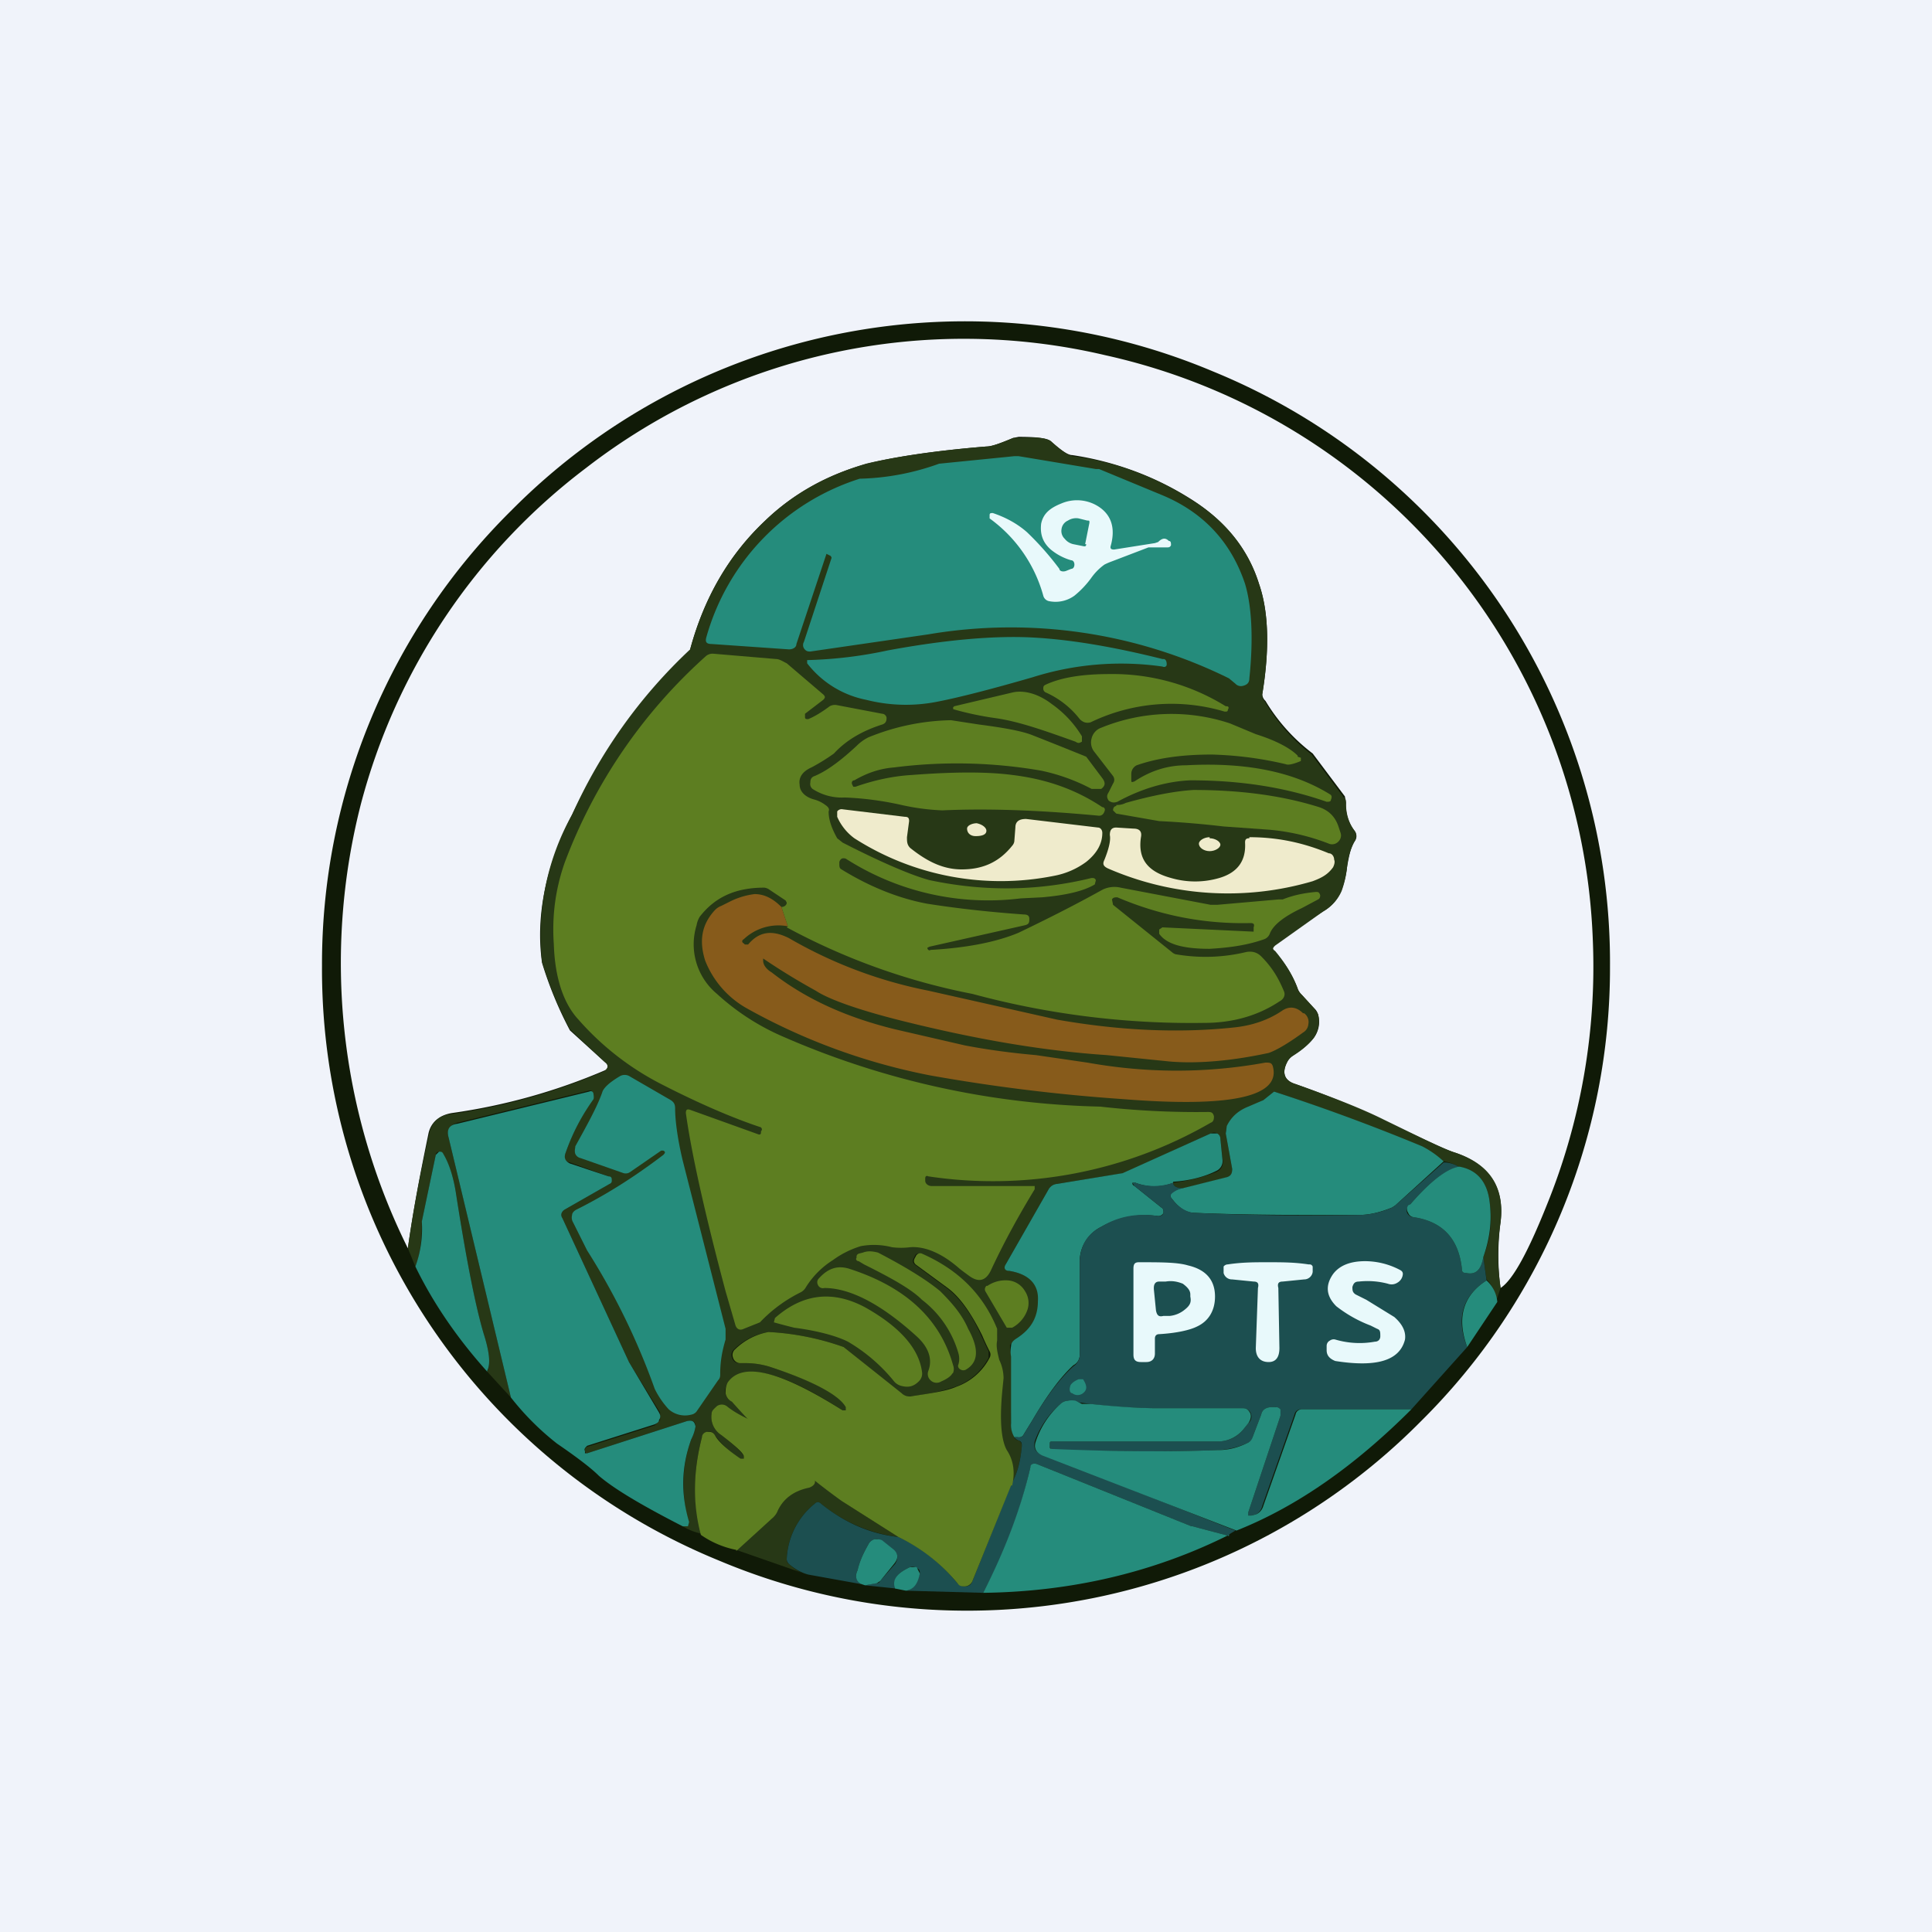
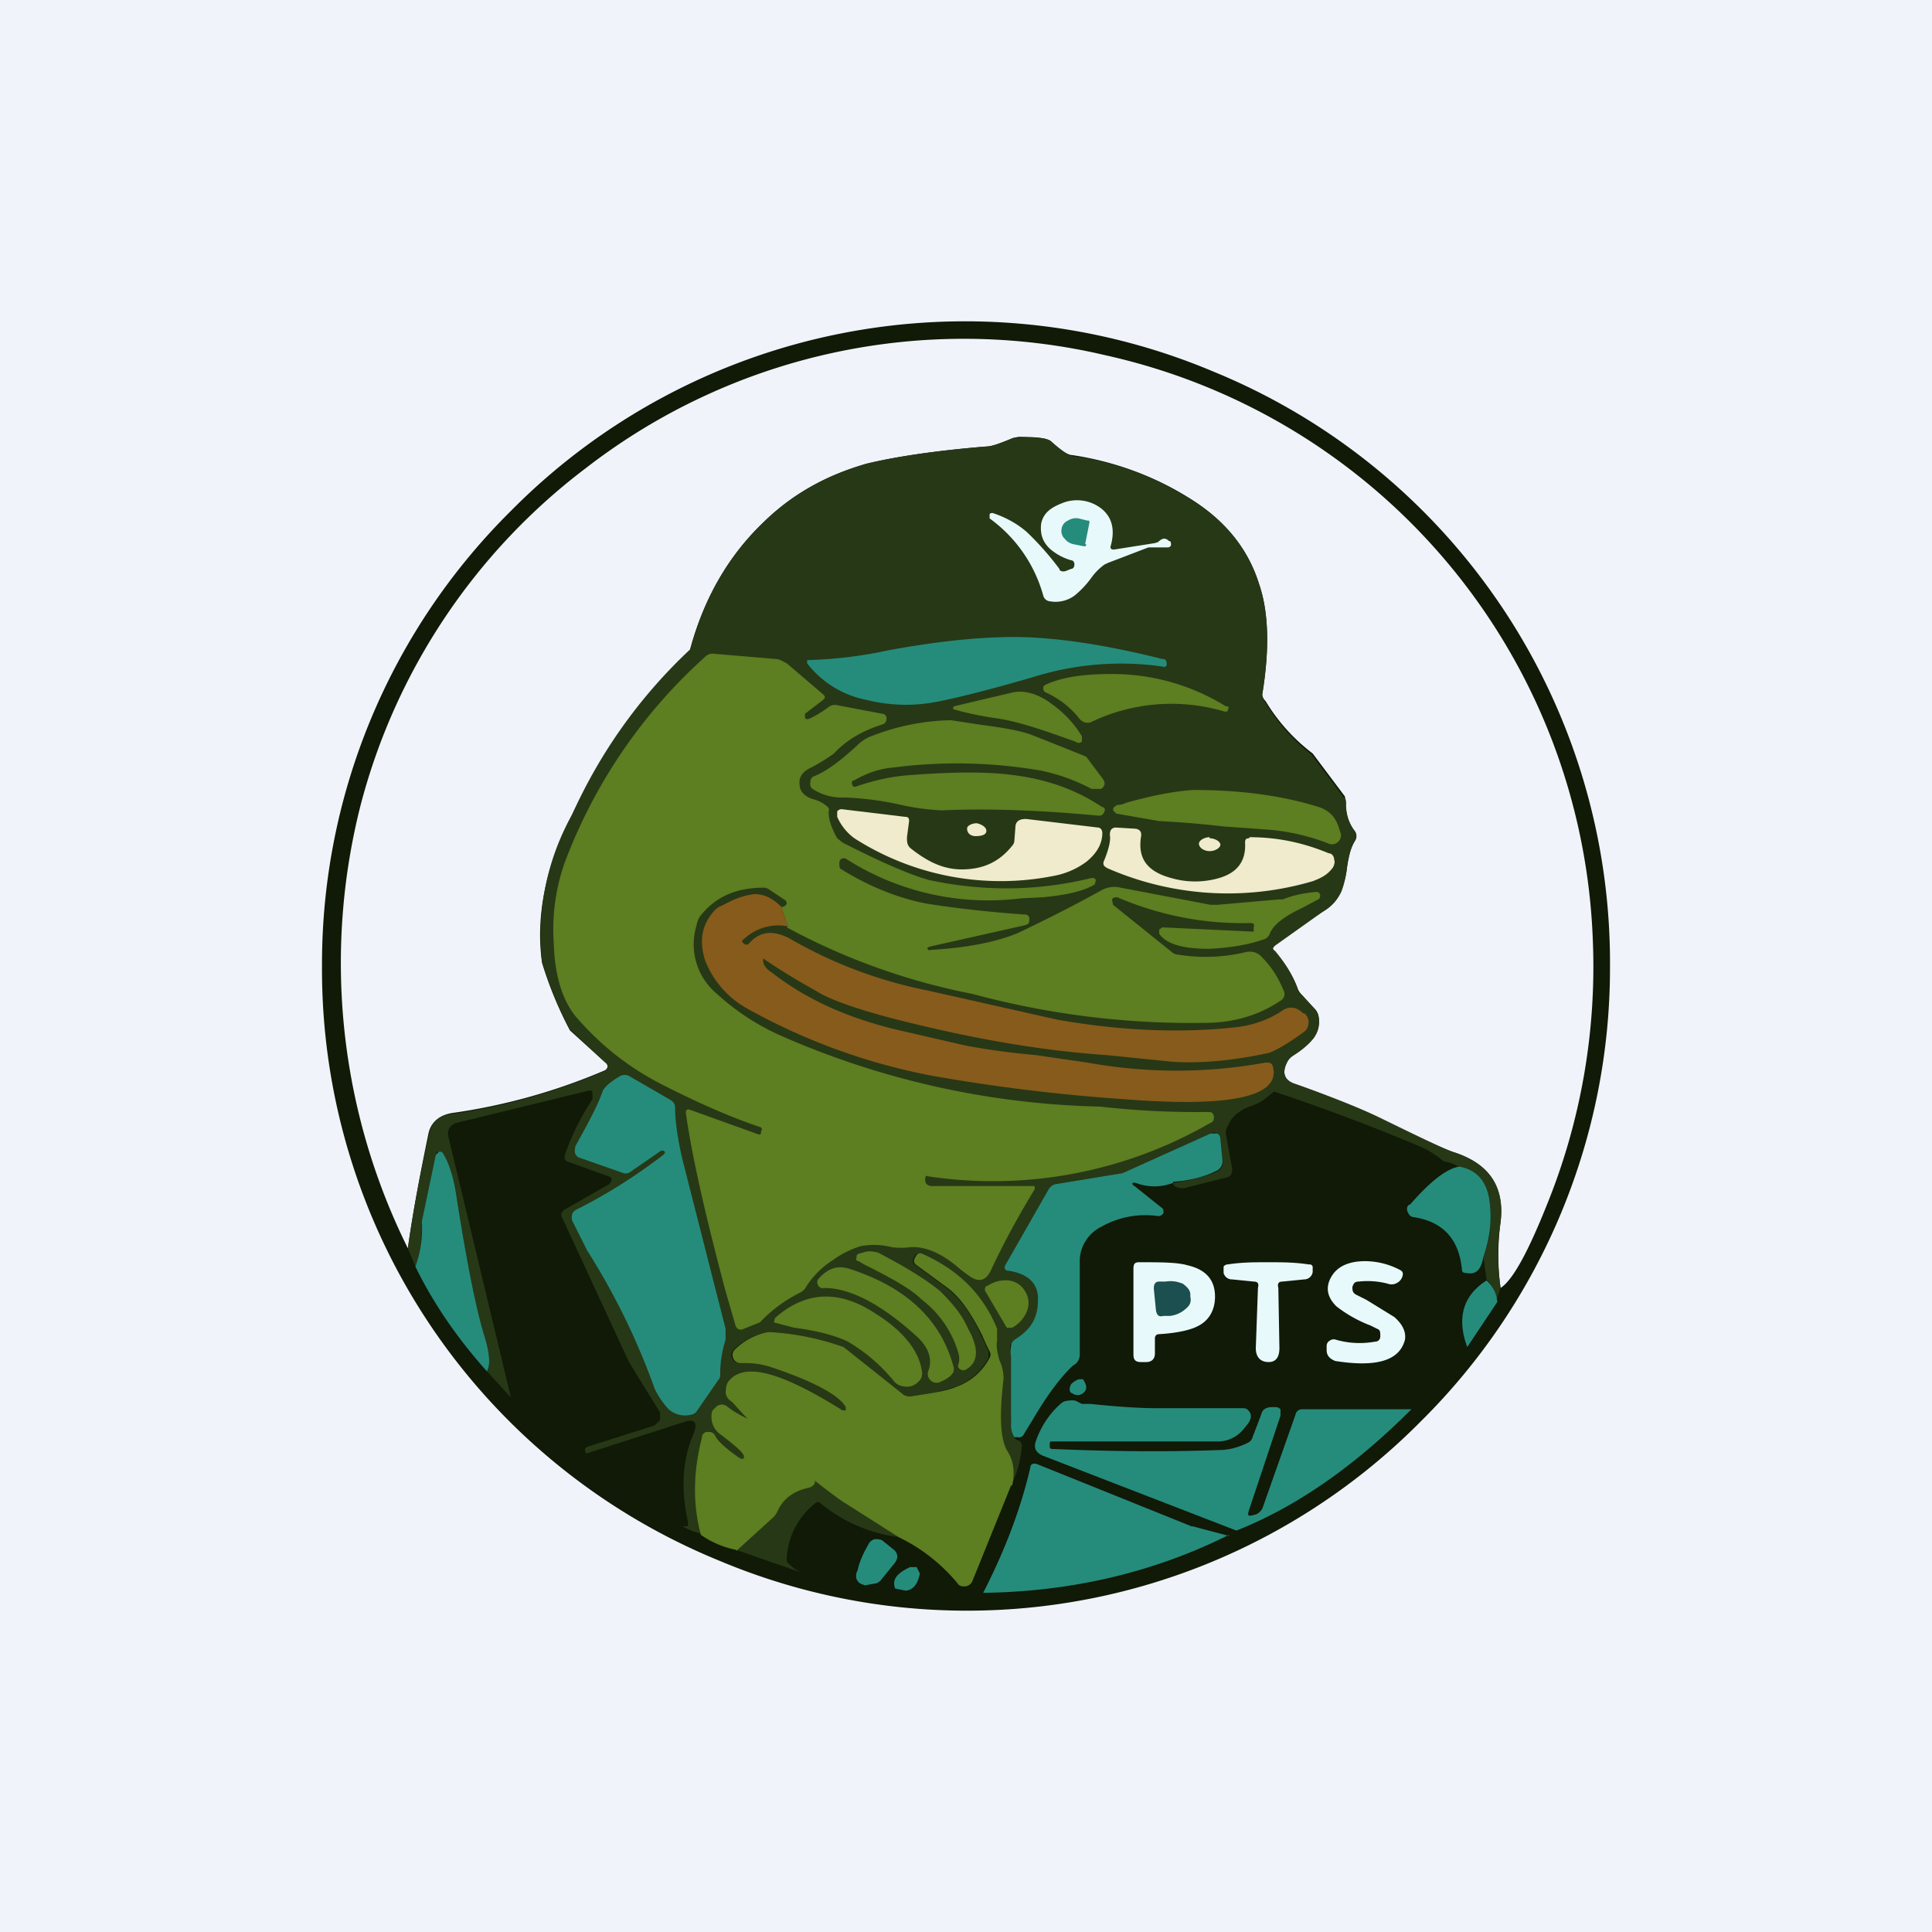
<svg xmlns="http://www.w3.org/2000/svg" width="18" height="18" viewBox="0 0 18 18">
  <path fill="#F0F3FA" d="M0 0h18v18H0z" />
  <path d="M15 9a5.94 5.94 0 0 1-1.76 4.24 5.95 5.95 0 0 1-6.54 1.3A5.95 5.95 0 0 1 3 9a5.94 5.94 0 0 1 1.76-4.24 5.95 5.95 0 0 1 6.54-1.3A5.95 5.95 0 0 1 15 9Z" fill="#101A07" />
  <path d="M13.98 12a2.3 2.3 0 0 1 0-.61c.04-.32-.1-.54-.42-.65-.1-.03-.32-.14-.67-.3-.2-.1-.48-.22-.82-.34-.1-.03-.13-.1-.08-.2a.15.15 0 0 1 .05-.06l.04-.03c.08-.05.13-.1.16-.14a.25.25 0 0 0 .04-.22.13.13 0 0 0-.04-.06l-.11-.12a.17.17 0 0 1-.04-.06 1.02 1.02 0 0 0-.22-.35c-.02-.02-.01-.03 0-.05a6 6 0 0 1 .46-.32.4.4 0 0 0 .17-.2.93.93 0 0 0 .05-.21c.02-.12.04-.2.07-.24a.08.08 0 0 0 0-.1.38.38 0 0 1-.08-.26l-.01-.06-.3-.4a1.73 1.73 0 0 1-.44-.49.09.09 0 0 1-.03-.06c.07-.42.06-.77-.03-1.03-.1-.32-.31-.59-.65-.8-.32-.2-.69-.34-1.09-.4-.04 0-.1-.04-.2-.13-.04-.03-.14-.04-.3-.04l-.05.01c-.12.05-.2.08-.25.08-.5.04-.87.1-1.11.16-.37.1-.69.28-.95.53-.34.32-.57.72-.7 1.2 0 .03-.02.05-.04.07-.39.34-.75.83-1.06 1.47-.25.49-.34.95-.28 1.38a3.57 3.57 0 0 0 .26.63l.33.3c.03.02.03.05 0 .07a5.6 5.6 0 0 1-1.43.4c-.12.02-.2.09-.22.2-.07.34-.14.7-.19 1.06a5.97 5.97 0 0 1-.44-4.13 5.76 5.76 0 0 1 2.1-3.14 5.75 5.75 0 0 1 4.84-1.05 5.8 5.8 0 0 1 4.54 5.45 5.9 5.9 0 0 1-.43 2.47c-.18.45-.32.7-.43.77Z" fill="#F0F3FA" />
  <path d="m13.98 12-.04.12a.3.3 0 0 0-.09-.2l-.03-.21a.98.98 0 0 0 .06-.5c-.02-.2-.12-.31-.29-.34a.38.38 0 0 0-.14-.05.9.9 0 0 0-.2-.13 18.76 18.76 0 0 0-1.38-.52l-.1.08a.53.53 0 0 1-.13.06c-.1.04-.17.1-.2.18a.12.12 0 0 0-.02.07l.06.33c0 .04-.01.07-.05.08l-.4.1c-.07 0-.1-.02-.1-.05.16-.02.3-.06.4-.1a.1.1 0 0 0 .06-.12l-.02-.19a.06.06 0 0 0-.03-.05.06.06 0 0 0-.06 0l-.81.37-.62.1a.1.1 0 0 0-.08.05l-.4.7c-.02.03 0 .05.03.06.19.03.28.13.28.28 0 .14-.07.26-.21.35l-.06.06c0 .02 0 .06.02.1l.01.1-.02.53c0 .05.01.1.03.13 0 .01.02.03.04.03.02.01.03.03.03.05-.01.13-.04.25-.1.37a.45.45 0 0 0-.05-.33c-.05-.09-.07-.28-.04-.57v-.1c.01-.05 0-.1-.03-.17s-.03-.13-.02-.18a.15.15 0 0 0 0-.1 1.2 1.2 0 0 0-.7-.7c-.03-.02-.05-.01-.06.02-.02.03-.02.05 0 .07l.3.22c.12.09.23.24.32.44l.07.15v.06a.56.56 0 0 1-.31.27 1.9 1.9 0 0 1-.44.09.1.1 0 0 1-.07-.03l-.53-.43a2.46 2.46 0 0 0-.7-.14.6.6 0 0 0-.32.16.07.07 0 0 0-.02.08c.01.03.03.05.07.05h.06a.75.75 0 0 1 .24.04c.4.13.63.26.7.37v.03h-.04c-.57-.37-.93-.45-1.07-.25a.11.11 0 0 0-.02.1c.01.03.03.05.06.07l.16.08c.29.14.48.28.57.41a9.78 9.78 0 0 1 .3.44l.52.33a1.42 1.42 0 0 1-.72-.31c-.02-.02-.04-.02-.06 0a.7.7 0 0 0-.26.5c0 .03 0 .05.02.06.05.05.1.08.17.1l-.66-.23.33-.29a.19.19 0 0 0 .05-.06c.05-.12.15-.2.3-.24.05-.01.07-.04.04-.1a.82.82 0 0 0-.23-.31 1.78 1.78 0 0 0-.3-.19c-.13-.05-.22-.1-.28-.14a.08.08 0 0 0-.09 0 .08.08 0 0 0-.05.06.2.2 0 0 0 .09.2c.13.1.2.17.21.2v.02H6.9a.83.83 0 0 1-.24-.22.06.06 0 0 0-.07-.03.06.06 0 0 0-.05.05c-.08.3-.09.61 0 .9a.57.57 0 0 1-.18-.07h.05v-.04c-.06-.27-.06-.52.03-.77a.4.4 0 0 0 .04-.12c0-.05-.03-.06-.08-.05l-.93.3h-.01l-.01-.02c0-.02 0-.03.02-.04l.63-.2.05-.05v-.07l-.29-.47-.62-1.34c-.02-.03-.01-.06.02-.08l.42-.24.02-.04a.04.04 0 0 0-.03-.03l-.36-.13c-.05-.01-.06-.04-.04-.09.07-.2.16-.36.25-.5v-.04c0-.03 0-.04-.03-.04l-1.23.3c-.07.02-.1.07-.08.14l.58 2.42-.22-.24c.03-.07.02-.17-.02-.31-.08-.25-.17-.7-.27-1.34a1.12 1.12 0 0 0-.12-.38l-.04-.02a.03.03 0 0 0-.03.03l-.13.62v.01c0 .15-.01.28-.06.41l-.07-.17c.05-.36.12-.72.2-1.07.02-.1.09-.17.2-.18a5.59 5.59 0 0 0 1.43-.4c.04-.03.04-.06 0-.09l-.32-.3a3.57 3.57 0 0 1-.26-.63 2.3 2.3 0 0 1 .28-1.37 4.8 4.8 0 0 1 1.1-1.54c.13-.48.36-.88.7-1.2.26-.25.57-.42.94-.53.25-.06.63-.12 1.12-.16.05 0 .13-.03.25-.08h.06c.15-.01.25 0 .29.03.1.09.16.13.2.14.4.05.77.19 1.1.4.33.2.54.47.64.79.09.26.1.6.03 1.03 0 .02 0 .04.02.06a1.73 1.73 0 0 0 .44.5l.3.4c.02.01.02.03.02.05 0 .09.02.18.08.26.02.03.02.06 0 .1a.62.62 0 0 0-.07.24.93.93 0 0 1-.05.22.4.4 0 0 1-.17.19l-.45.32c-.02.02-.03.03 0 .05.1.12.17.24.21.35 0 .02.02.04.04.06l.11.12.04.06c.02.08 0 .16-.04.22a.74.74 0 0 1-.2.17.15.15 0 0 0-.05.06c-.05.1-.02.17.08.2.34.12.62.23.82.33.35.17.57.28.67.31.33.11.46.33.42.65-.03.2-.03.4 0 .6Z" fill="#273816" />
-   <path d="m7.75 5.2-.01-.02-.04-.02-.28.84c0 .03-.03.05-.07.05L6.63 6c-.05 0-.06-.02-.05-.06a2.16 2.16 0 0 1 1.43-1.48 2.32 2.32 0 0 0 .74-.14l.7-.07h.04l.72.12h.03l.58.24c.39.16.65.44.78.83.06.2.08.5.04.88 0 .04-.02.06-.06.07a.07.07 0 0 1-.07-.02l-.06-.05a4.59 4.59 0 0 0-2.8-.41l-1.1.16c-.02 0-.04 0-.06-.03a.06.06 0 0 1 0-.06l.26-.79Z" fill="#258C7C" />
  <path d="M9.22 4.83V4.8c0-.02.01-.02.03-.02.12.04.23.1.32.18a2.74 2.74 0 0 1 .3.34c0 .02.03.03.06.02l.05-.02c.02 0 .03-.02.03-.04s-.01-.04-.03-.04a.52.52 0 0 1-.19-.1c-.08-.07-.1-.15-.09-.24.02-.1.09-.15.19-.19a.37.37 0 0 1 .36.04c.11.08.14.2.1.35-.01.03 0 .04.03.04l.38-.06.03-.01c.04-.04.07-.04.1-.01.02 0 .02.02.02.04-.01.02-.02.02-.04.02H10.7l-.34.13a.6.6 0 0 0-.07.03.53.53 0 0 0-.12.12.87.87 0 0 1-.16.17.3.3 0 0 1-.24.05.07.07 0 0 1-.05-.05 1.32 1.32 0 0 0-.5-.72Z" fill="#E8F9FB" />
  <path d="M10.12 5.07c0 .02-.01.02-.02.02L10 5.07a.14.14 0 0 1-.08-.05.1.1 0 0 1-.03-.09.1.1 0 0 1 .06-.08.14.14 0 0 1 .1-.02l.08.02c.02 0 .02 0 .02.02l-.04.2ZM10.84 6.14c.02 0 .03.02.03.05 0 .02-.02.03-.04.02a2.73 2.73 0 0 0-1.21.1c-.38.11-.69.19-.9.23a1.5 1.5 0 0 1-.65-.02.92.92 0 0 1-.55-.34v-.03a4 4 0 0 0 .75-.09c.54-.1 1-.14 1.36-.12.36.02.76.09 1.2.2Z" fill="#258C7C" />
  <path d="m7.34 8.63-.06-.18c.03 0 .05-.02.05-.04l-.01-.02-.15-.1a.1.1 0 0 0-.05-.02c-.27 0-.46.09-.6.27a.22.22 0 0 0-.03.08.6.6 0 0 0 .19.64 2.2 2.2 0 0 0 .62.4 7.8 7.8 0 0 0 2.95.65 8 8 0 0 0 1 .05c.03 0 .05 0 .06.04 0 .02 0 .05-.03.06a4.05 4.05 0 0 1-2.63.5c-.02-.01-.03 0-.03.02V11c0 .03.03.05.06.05h.96v.03c-.14.23-.28.48-.41.76-.05.1-.12.11-.21.04a2.16 2.16 0 0 1-.08-.06c-.17-.15-.33-.21-.46-.2a.67.67 0 0 1-.17 0 .67.67 0 0 0-.29-.01.87.87 0 0 0-.26.13.8.8 0 0 0-.25.25.12.12 0 0 1-.05.05 1.34 1.34 0 0 0-.38.28l-.15.06c-.04.02-.07 0-.08-.04l-.09-.31c-.2-.75-.32-1.3-.37-1.66 0-.03.01-.04.04-.03l.64.23c.01 0 .02 0 .02-.02v-.01c.02-.02 0-.04-.01-.04-.24-.08-.55-.21-.92-.4a2.6 2.6 0 0 1-.77-.6c-.14-.15-.22-.39-.23-.7-.02-.28.02-.53.1-.76a4.88 4.88 0 0 1 1.32-1.93.1.1 0 0 1 .06-.02l.59.05c.03 0 .06.02.1.04l.34.29c.02.02.02.03 0 .05l-.17.13v.03c0 .02.01.02.03.02.05-.02.12-.06.2-.12a.1.1 0 0 1 .07-.01l.42.08c.02 0 .04.02.04.04 0 .03-.01.05-.04.06-.19.06-.34.15-.45.27a1.84 1.84 0 0 1-.21.13c-.09.04-.12.1-.11.16 0 .07.06.12.14.14a.3.3 0 0 1 .1.05c.03.02.04.04.03.06 0 .08.03.16.08.25l.05.04c.39.2.66.31.81.35.52.11 1.02.1 1.51-.02.02 0 .03 0 .04.02l-.01.04c-.1.06-.26.1-.49.12l-.2.01A2.46 2.46 0 0 1 7.88 8c-.03-.01-.05 0-.06.03v.02c0 .02 0 .04.02.05.26.16.53.27.8.32.32.05.62.08.9.1.03 0 .05.01.05.04s0 .05-.04.06l-.89.2-.02.01c0 .02.02.03.03.02.36-.02.63-.08.82-.16.25-.12.51-.25.78-.4a.25.25 0 0 1 .17-.02l.84.16h.06l.57-.05h.04c.1-.04.2-.06.31-.07.02 0 .03 0 .04.03 0 .01 0 .03-.02.04l-.15.08c-.17.08-.27.16-.3.24a.09.09 0 0 1-.05.05c-.17.06-.34.08-.51.09-.24 0-.4-.04-.47-.14v-.04l.03-.02.85.04v-.04c.01-.03 0-.04-.03-.04-.43.01-.84-.07-1.24-.24-.02 0-.04 0-.05.02l.01.05.56.45.02.01c.23.04.45.03.66-.02.05-.01.1 0 .14.04.1.1.16.2.21.32.02.04 0 .08-.04.1-.21.14-.45.2-.7.2a7.82 7.82 0 0 1-2.16-.27 6.07 6.07 0 0 1-1.73-.62ZM11.43 6.58c.02 0 .02.02.01.03 0 .02-.01.02-.03.02a1.73 1.73 0 0 0-1.25.1c-.04.01-.07 0-.1-.03a.83.83 0 0 0-.32-.25.04.04 0 0 1-.02-.03c0-.02 0-.03.02-.04.15-.07.35-.1.6-.1a2 2 0 0 1 1.08.3ZM8.9 6.61c-.02 0-.02 0-.02-.02l.01-.01.55-.13c.1-.02.23.01.36.11a1 1 0 0 1 .28.3v.05c-.02.01-.03.02-.06 0-.28-.1-.53-.19-.75-.22a2.85 2.85 0 0 1-.38-.08Z" fill="#5D7E21" />
-   <path d="m12.09 7.05.03.01v.03c-.07.03-.12.04-.14.03a3.36 3.36 0 0 0-.69-.09c-.27 0-.5.03-.7.1a.09.09 0 0 0-.05.08v.05c0 .03 0 .03.03.02.15-.1.31-.15.48-.15.56-.03 1 .06 1.34.27.02.01.02.03.01.05 0 .02-.02.02-.04.02-.4-.14-.82-.2-1.27-.2-.23.01-.46.08-.68.2-.03.01-.05.01-.08-.01-.02-.03-.02-.05 0-.08l.04-.08a.06.06 0 0 0 0-.07l-.17-.22a.14.14 0 0 1-.03-.13.14.14 0 0 1 .09-.1 1.73 1.73 0 0 1 1.2-.04l.24.1c.19.06.32.13.39.2Z" fill="#5D7E21" />
  <path d="m7.94 7.31.01.02h.02c.17-.06.35-.1.53-.11.39-.03.7-.03.93 0 .33.04.6.14.84.3.02 0 .03.02.02.04-.01.03-.03.04-.05.04-.53-.05-1.02-.07-1.46-.05a2.1 2.1 0 0 1-.38-.05 2.9 2.9 0 0 0-.53-.07.5.5 0 0 1-.3-.08.06.06 0 0 1-.02-.06c0-.03.01-.05.04-.06.12-.05.25-.15.39-.28a.42.42 0 0 1 .11-.08 2.13 2.13 0 0 1 .77-.16l.26.04c.23.03.4.06.5.1a47.47 47.47 0 0 1 .5.2l.15.2c.03.04.03.07-.01.1h-.09a1.78 1.78 0 0 0-.47-.17 4.6 4.6 0 0 0-1.37-.03c-.13.01-.25.05-.37.12-.02 0-.03.02-.02.04ZM10.4 7.5c.02 0 .05 0 .09-.02.25-.07.46-.11.63-.12.43 0 .82.05 1.17.16.09.03.15.09.18.18l.02.06c.01.03 0 .06-.02.08a.08.08 0 0 1-.09.02 2 2 0 0 0-.56-.13l-.42-.03a8.72 8.72 0 0 0-.6-.05l-.4-.07-.03-.03c0-.02.01-.04.03-.04Z" fill="#5D7E21" />
  <path d="M10.27 7.76c0 .1-.05.19-.15.27a.73.73 0 0 1-.3.13 2.53 2.53 0 0 1-1.86-.35.49.49 0 0 1-.16-.2v-.05a.05.05 0 0 1 .05-.02l.58.07c.03 0 .04.01.04.04l-.02.15c0 .04 0 .07.03.1.15.12.3.2.48.2.2 0 .35-.07.47-.22a.08.08 0 0 0 .02-.04l.01-.13c0-.06.04-.08.1-.08l.67.08c.02 0 .04.02.04.05Z" fill="#EFEBCC" />
  <path d="M9.1 7.67c-.04 0-.09.02-.09.05 0 .04.03.07.08.07s.1-.01.1-.05c0-.03-.04-.06-.09-.07ZM11.64 7.8c.26 0 .5.05.74.15.03 0 .05.03.05.06.01.02 0 .05-.01.07-.05.07-.11.1-.19.13a2.8 2.8 0 0 1-1.91-.12c-.04-.02-.05-.04-.03-.08.04-.1.06-.18.05-.23 0-.05.02-.07.06-.07l.16.01c.06 0 .08.03.07.08-.03.2.06.32.28.38a.8.8 0 0 0 .45 0c.17-.05.25-.16.24-.33 0-.03.01-.04.04-.04Z" fill="#EFEBCC" />
  <path d="M11.27 7.8c-.05 0-.1.03-.1.06 0 .04.05.07.1.07s.1-.03.1-.06-.05-.06-.1-.06Z" fill="#EFEBCC" />
  <path d="m7.28 8.45.06.18a.47.47 0 0 0-.41.12c-.02.01-.02.03 0 .04l.01.01h.03c.1-.12.22-.14.38-.06a4.2 4.2 0 0 0 1.3.49l1.2.27c.57.1 1.13.13 1.67.07.16-.02.3-.07.42-.15.07-.05.14-.04.2.02h.01a.1.1 0 0 1 .04.1.1.1 0 0 1-.05.08c-.15.11-.26.17-.32.19-.37.08-.68.1-.92.08l-.59-.06c-.6-.04-1.23-.15-1.91-.32-.4-.1-.68-.2-.8-.28a6.2 6.2 0 0 1-.49-.3v.02c0 .04.03.08.08.11.32.25.7.42 1.15.53l.65.15c.21.04.43.07.66.09l.48.07c.56.1 1.11.1 1.66 0 .04 0 .06 0 .07.04.07.28-.4.38-1.4.3a16.7 16.7 0 0 1-1.79-.22 5.74 5.74 0 0 1-1.72-.63.88.88 0 0 1-.38-.44c-.06-.19-.03-.34.09-.47a.16.16 0 0 1 .06-.04l.08-.04a.7.7 0 0 1 .23-.07c.09 0 .17.04.25.12Z" fill="#875B1B" />
  <path d="M6.19 10.72h-.03l-.29.2a.07.07 0 0 1-.06.01l-.4-.14a.07.07 0 0 1-.05-.04c-.01-.03 0-.05 0-.07.11-.2.2-.36.25-.5.01-.04.06-.09.16-.15a.09.09 0 0 1 .1 0l.38.22c.03.02.04.04.04.08 0 .1.02.27.07.48l.4 1.57v.1c-.03.1-.05.2-.05.32 0 .02 0 .04-.02.06l-.2.29a.08.08 0 0 1-.05.03.23.23 0 0 1-.21-.05.8.8 0 0 1-.13-.19 6.44 6.44 0 0 0-.63-1.29l-.13-.26a.09.09 0 0 1-.01-.07c0-.02.02-.04.04-.05.3-.15.56-.32.81-.51.02-.02.02-.03 0-.04Z" fill="#258C7C" />
-   <path d="M6.36 14.22c-.39-.2-.64-.35-.78-.47-.07-.07-.2-.17-.39-.3a2.5 2.5 0 0 1-.43-.43l-.58-2.42c-.02-.07 0-.12.08-.13l1.23-.3c.02-.01.04 0 .04.03a.1.1 0 0 1 0 .04c-.1.14-.19.3-.26.5-.02.05 0 .08.04.1l.36.12c.02 0 .03.01.03.03 0 .02 0 .03-.02.04l-.42.24c-.03.02-.04.05-.02.08l.62 1.34.28.47c.01.02.02.04 0 .07 0 .02-.02.03-.04.04l-.63.2c-.02.02-.03.03-.02.05v.02h.02l.93-.3c.05-.01.07 0 .08.05a.4.4 0 0 1-.04.12c-.09.25-.1.5-.02.77l-.01.04h-.05ZM13.45 10.82l-.45.41-.03.02c-.1.04-.2.07-.32.07-.55 0-1.05 0-1.52-.02-.08 0-.15-.05-.21-.13-.02-.02-.02-.04 0-.06a.2.2 0 0 1 .1-.04l.4-.1c.05-.01.06-.04.06-.08l-.06-.33.01-.07c.04-.08.1-.14.2-.18l.14-.06.1-.08a18.74 18.74 0 0 1 1.38.51.9.9 0 0 1 .2.14Z" fill="#258C7C" />
  <path d="M10.93 11.02a.48.48 0 0 1-.35 0h-.03c0 .01 0 .02.02.03l.25.2c.02.01.02.03.02.05-.01.02-.03.03-.05.03a.83.83 0 0 0-.53.1.36.36 0 0 0-.2.3v.89c0 .04-.02.08-.06.1-.11.1-.24.27-.38.51l-.08.13a.05.05 0 0 1-.06.03h-.03a.22.22 0 0 1-.03-.13 495.9 495.9 0 0 1 0-.62.28.28 0 0 1 0-.1c0-.03.02-.05.05-.07.14-.09.2-.2.2-.35.01-.15-.08-.25-.27-.28-.04 0-.05-.03-.03-.06l.4-.7a.1.1 0 0 1 .08-.05l.61-.1.82-.37h.06c.02.01.03.03.03.05l.02.2a.1.1 0 0 1-.06.1c-.1.05-.24.09-.4.1ZM4.54 12.78c-.27-.3-.5-.63-.67-.98a1.03 1.03 0 0 0 .06-.42l.13-.62.03-.03c.02 0 .03 0 .04.02.06.1.1.24.12.38.1.64.19 1.09.27 1.34.04.14.05.24.02.3Z" fill="#258C7C" />
-   <path d="M13.6 10.87c-.12.02-.27.13-.46.35l-.01.01a.06.06 0 0 0-.02.07c.01.02.03.04.06.04.27.04.42.2.45.48 0 .03.01.04.04.04.09.02.14-.03.16-.15l.03.22c-.22.14-.29.35-.18.62l-.52.58h-1.03a.06.06 0 0 0-.06.05l-.3.85a.12.12 0 0 1-.06.08l-.04.01h-.03v-.03l.3-.9v-.06a.06.06 0 0 0-.05-.02h-.03c-.05 0-.09.02-.1.07l-.08.21c0 .03-.02.04-.04.05a.74.74 0 0 1-.28.07c-.55.02-1.06.01-1.54 0-.02-.01-.03-.02-.03-.04v-.02c0-.01 0-.02.02-.02h1.54c.1 0 .19-.04.25-.12l.04-.05a.08.08 0 0 0 .02-.1.08.08 0 0 0-.08-.04h-.8a5.24 5.24 0 0 1-.82-.07.11.11 0 0 0-.07.03.82.82 0 0 0-.24.35c-.01.06 0 .1.07.12l1.8.71c-.05.03-.07.04-.06.05l-.34-.09h-.01l-1.44-.58c-.03-.01-.05 0-.06.03-.09.4-.23.78-.44 1.17l-.72-.02c.07-.01.1-.07.13-.16 0-.02 0-.04-.03-.05a.06.06 0 0 0-.06-.01c-.13.06-.17.12-.13.2l-.29-.03.1-.02c.02 0 .03 0 .04-.02l.14-.16c.03-.05.03-.1-.02-.13l-.1-.08a.09.09 0 0 0-.07-.02.09.09 0 0 0-.06.05c-.04.07-.08.15-.1.24-.03.06-.01.1.04.13l-.5-.09a.44.44 0 0 1-.18-.1.06.06 0 0 1-.02-.05.7.7 0 0 1 .26-.51c.02-.02.04-.02.06 0 .21.17.45.28.72.31.22.1.4.25.55.43.02.02.04.03.07.03.04 0 .06-.02.07-.05l.36-.9c.06-.1.09-.23.1-.36 0-.02 0-.04-.03-.05a.08.08 0 0 1-.04-.03h.03c.03 0 .05 0 .06-.03l.08-.13c.14-.24.27-.4.38-.5a.13.13 0 0 0 .06-.11v-.88c.01-.15.08-.25.2-.31.16-.1.34-.13.53-.1.02 0 .04 0 .05-.03 0-.02 0-.04-.02-.05l-.25-.2-.02-.03h.03c.11.04.23.04.35 0 0 .03.03.05.1.05a.2.2 0 0 0-.1.04c-.03.02-.03.04-.01.06.06.08.13.12.2.13.47.02.98.03 1.53.02.12 0 .23-.03.32-.07l.03-.02.45-.4c.04 0 .09.01.14.04Z" fill="#1C4F50" />
  <path d="M13.6 10.87c.16.03.26.14.28.34.02.17 0 .33-.06.5-.02.12-.07.17-.16.15-.03 0-.04-.01-.04-.04-.03-.28-.18-.44-.45-.48a.06.06 0 0 1-.05-.04.06.06 0 0 1 0-.07l.02-.01c.19-.22.34-.33.45-.35Z" fill="#258C7C" />
  <path d="M8.93 12.71a.19.19 0 0 0 0-.1.96.96 0 0 0-.34-.5c-.1-.1-.28-.2-.54-.33L8 11.75c-.02 0-.03-.02-.02-.03 0-.02 0-.03.02-.04l.04-.01c.05-.02.1-.01.14 0 .27.14.46.26.58.36.1.1.2.21.26.35.1.18.1.31-.02.38a.05.05 0 0 1-.05 0c-.02-.01-.03-.03-.02-.05Z" fill="#5D7E21" />
  <path d="m9.42 13.84-.36.89a.08.08 0 0 1-.07.05c-.03 0-.05 0-.07-.03a1.64 1.64 0 0 0-.55-.43l-.52-.33a6.09 6.09 0 0 1-1.03-.93.11.11 0 0 1-.06-.08c0-.03 0-.06.02-.1.14-.2.5-.1 1.07.26h.03v-.03c-.06-.11-.3-.24-.69-.37a.76.76 0 0 0-.24-.04H6.9a.07.07 0 0 1-.07-.05.07.07 0 0 1 .02-.08.6.6 0 0 1 .31-.16 2.46 2.46 0 0 1 .7.14l.54.43a.1.1 0 0 0 .07.03h.01c.2-.03.34-.05.43-.09a.56.56 0 0 0 .31-.27.06.06 0 0 0 0-.06 2.11 2.11 0 0 1-.07-.15c-.1-.2-.2-.35-.32-.44l-.3-.22c-.02-.02-.02-.04 0-.07.01-.03.04-.04.06-.03.34.15.57.38.7.7v.11c-.01.05 0 .1.02.18a.4.4 0 0 1 .04.17l-.01.1c-.03.3-.01.48.04.57.06.09.08.2.05.33Z" fill="#5D7E21" />
  <path d="M10.6 11.76c.22 0 .37 0 .47.03.17.04.25.14.25.29 0 .13-.06.23-.17.28-.06.03-.18.06-.35.07-.03 0-.04.02-.04.04v.14c0 .05-.03.08-.08.08h-.05c-.05 0-.07-.02-.07-.07v-.8c0-.04.01-.06.05-.06ZM12.44 12.48a.8.8 0 0 0 .37.02c.03 0 .05-.02.05-.05 0-.04 0-.06-.03-.07l-.06-.03a1.22 1.22 0 0 1-.32-.18c-.1-.1-.1-.2-.03-.3.06-.08.16-.12.3-.12a.7.7 0 0 1 .32.08c.02.01.03.02.03.04a.1.1 0 0 1-.05.08.1.1 0 0 1-.09.01.74.74 0 0 0-.27-.02c-.04 0-.05.02-.06.05 0 .03 0 .05.03.07l.1.05.26.16c.08.07.11.14.1.21-.05.2-.27.26-.65.2-.05-.02-.08-.05-.08-.1v-.04c0-.02.01-.04.03-.05a.06.06 0 0 1 .05-.01ZM11.81 11.76c.13 0 .25 0 .38.02.02 0 .03 0 .04.02v.05a.08.08 0 0 1-.08.07l-.2.02c-.04 0-.05.02-.04.06l.01.56c0 .08-.03.13-.1.13-.08 0-.12-.05-.12-.13l.02-.56c.01-.04 0-.06-.04-.06l-.2-.02a.08.08 0 0 1-.08-.06V11.8a.05.05 0 0 1 .04-.02c.13-.02.25-.02.37-.02Z" fill="#E8F9FB" />
  <path d="M8.87 12.8c-.01.02-.05.05-.1.07a.08.08 0 0 1-.1-.01.08.08 0 0 1-.02-.09c.04-.11 0-.22-.11-.32-.33-.3-.62-.45-.86-.45a.05.05 0 0 1-.06-.03.05.05 0 0 1 .01-.06c.09-.1.18-.12.28-.09.53.17.85.47.97.9a.1.1 0 0 1 0 .07ZM9.18 12.03c-.01-.02 0-.04.01-.05h.01a.3.3 0 0 1 .2-.05.2.2 0 0 1 .15.1.2.2 0 0 1 .02.18.3.3 0 0 1-.14.16h-.05l-.2-.34Z" fill="#5D7E21" />
  <path d="M10.75 12c0-.03.01-.06.05-.06h.06c.06-.01.11 0 .16.02.04.03.07.06.07.1v.02c.01.05 0 .08-.05.12a.26.26 0 0 1-.14.06h-.06c-.04.01-.06 0-.07-.05l-.02-.2Z" fill="#1C4F50" />
  <path d="M13.85 11.93a.3.3 0 0 1 .1.2l-.28.42c-.1-.27-.04-.48.18-.62Z" fill="#258C7C" />
  <path d="M8.56 12.87c-.05.05-.1.06-.17.04a.13.13 0 0 1-.06-.04 1.58 1.58 0 0 0-.43-.37c-.1-.05-.27-.1-.5-.13a6.47 6.47 0 0 1-.19-.05l.01-.04c.26-.23.54-.26.84-.1.32.18.5.38.53.6a.1.1 0 0 1-.03.09Z" fill="#5D7E21" />
  <path d="M10.05 12.85h.04c.04.06.04.1 0 .13a.08.08 0 0 1-.1 0c-.02 0-.03-.03-.02-.06 0-.02.03-.05.08-.07ZM13.15 13.13c-.51.51-1.05.9-1.63 1.13l-1.81-.7c-.06-.03-.08-.07-.06-.13a.82.82 0 0 1 .23-.35.11.11 0 0 1 .07-.03.2.2 0 0 1 .07 0l.06.03h.08c.28.03.49.04.62.04h.8c.03 0 .05.01.07.05.01.03 0 .06-.02.09l-.04.05a.31.31 0 0 1-.25.12H9.8c-.01 0-.02 0-.02.02v.02c0 .02 0 .03.03.03.48.02 1 .03 1.54.01.09 0 .18-.02.28-.07a.08.08 0 0 0 .04-.05l.08-.21c.01-.05.05-.07.1-.07h.03c.02 0 .03 0 .05.02v.06l-.3.9v.03h.03l.04-.01a.12.12 0 0 0 .07-.08l.3-.85a.06.06 0 0 1 .06-.05h1.02Z" fill="#258C7C" />
  <path d="M6.86 14.44a.86.86 0 0 1-.33-.14c-.08-.3-.07-.6.01-.91 0-.03.03-.05.05-.05.03 0 .05 0 .07.03.03.06.12.14.24.22h.03v-.02c0-.03-.08-.1-.21-.2a.2.2 0 0 1-.09-.2c0-.03.03-.05.05-.07a.08.08 0 0 1 .09 0c.06.05.15.1.27.15.15.08.25.14.31.19.1.08.18.19.23.32.03.05.01.08-.04.1-.15.03-.25.11-.3.23a.19.19 0 0 1-.05.06l-.33.3Z" fill="#5D7E21" />
  <path d="M11.45 14.3c-.7.35-1.47.53-2.29.54.2-.39.35-.78.44-1.17 0-.03.03-.04.06-.03l1.44.58h.01l.34.09ZM8.06 14.77l-.03-.01c-.05-.02-.07-.07-.04-.13.02-.09.06-.17.1-.24a.09.09 0 0 1 .06-.05c.03 0 .06 0 .08.02l.1.08c.04.04.04.08 0 .13l-.13.16-.03.02-.11.02ZM8.44 14.82l-.1-.02c-.03-.08.01-.14.14-.2h.06l.03.06c-.02.1-.06.15-.13.16Z" fill="#258C7C" />
</svg>